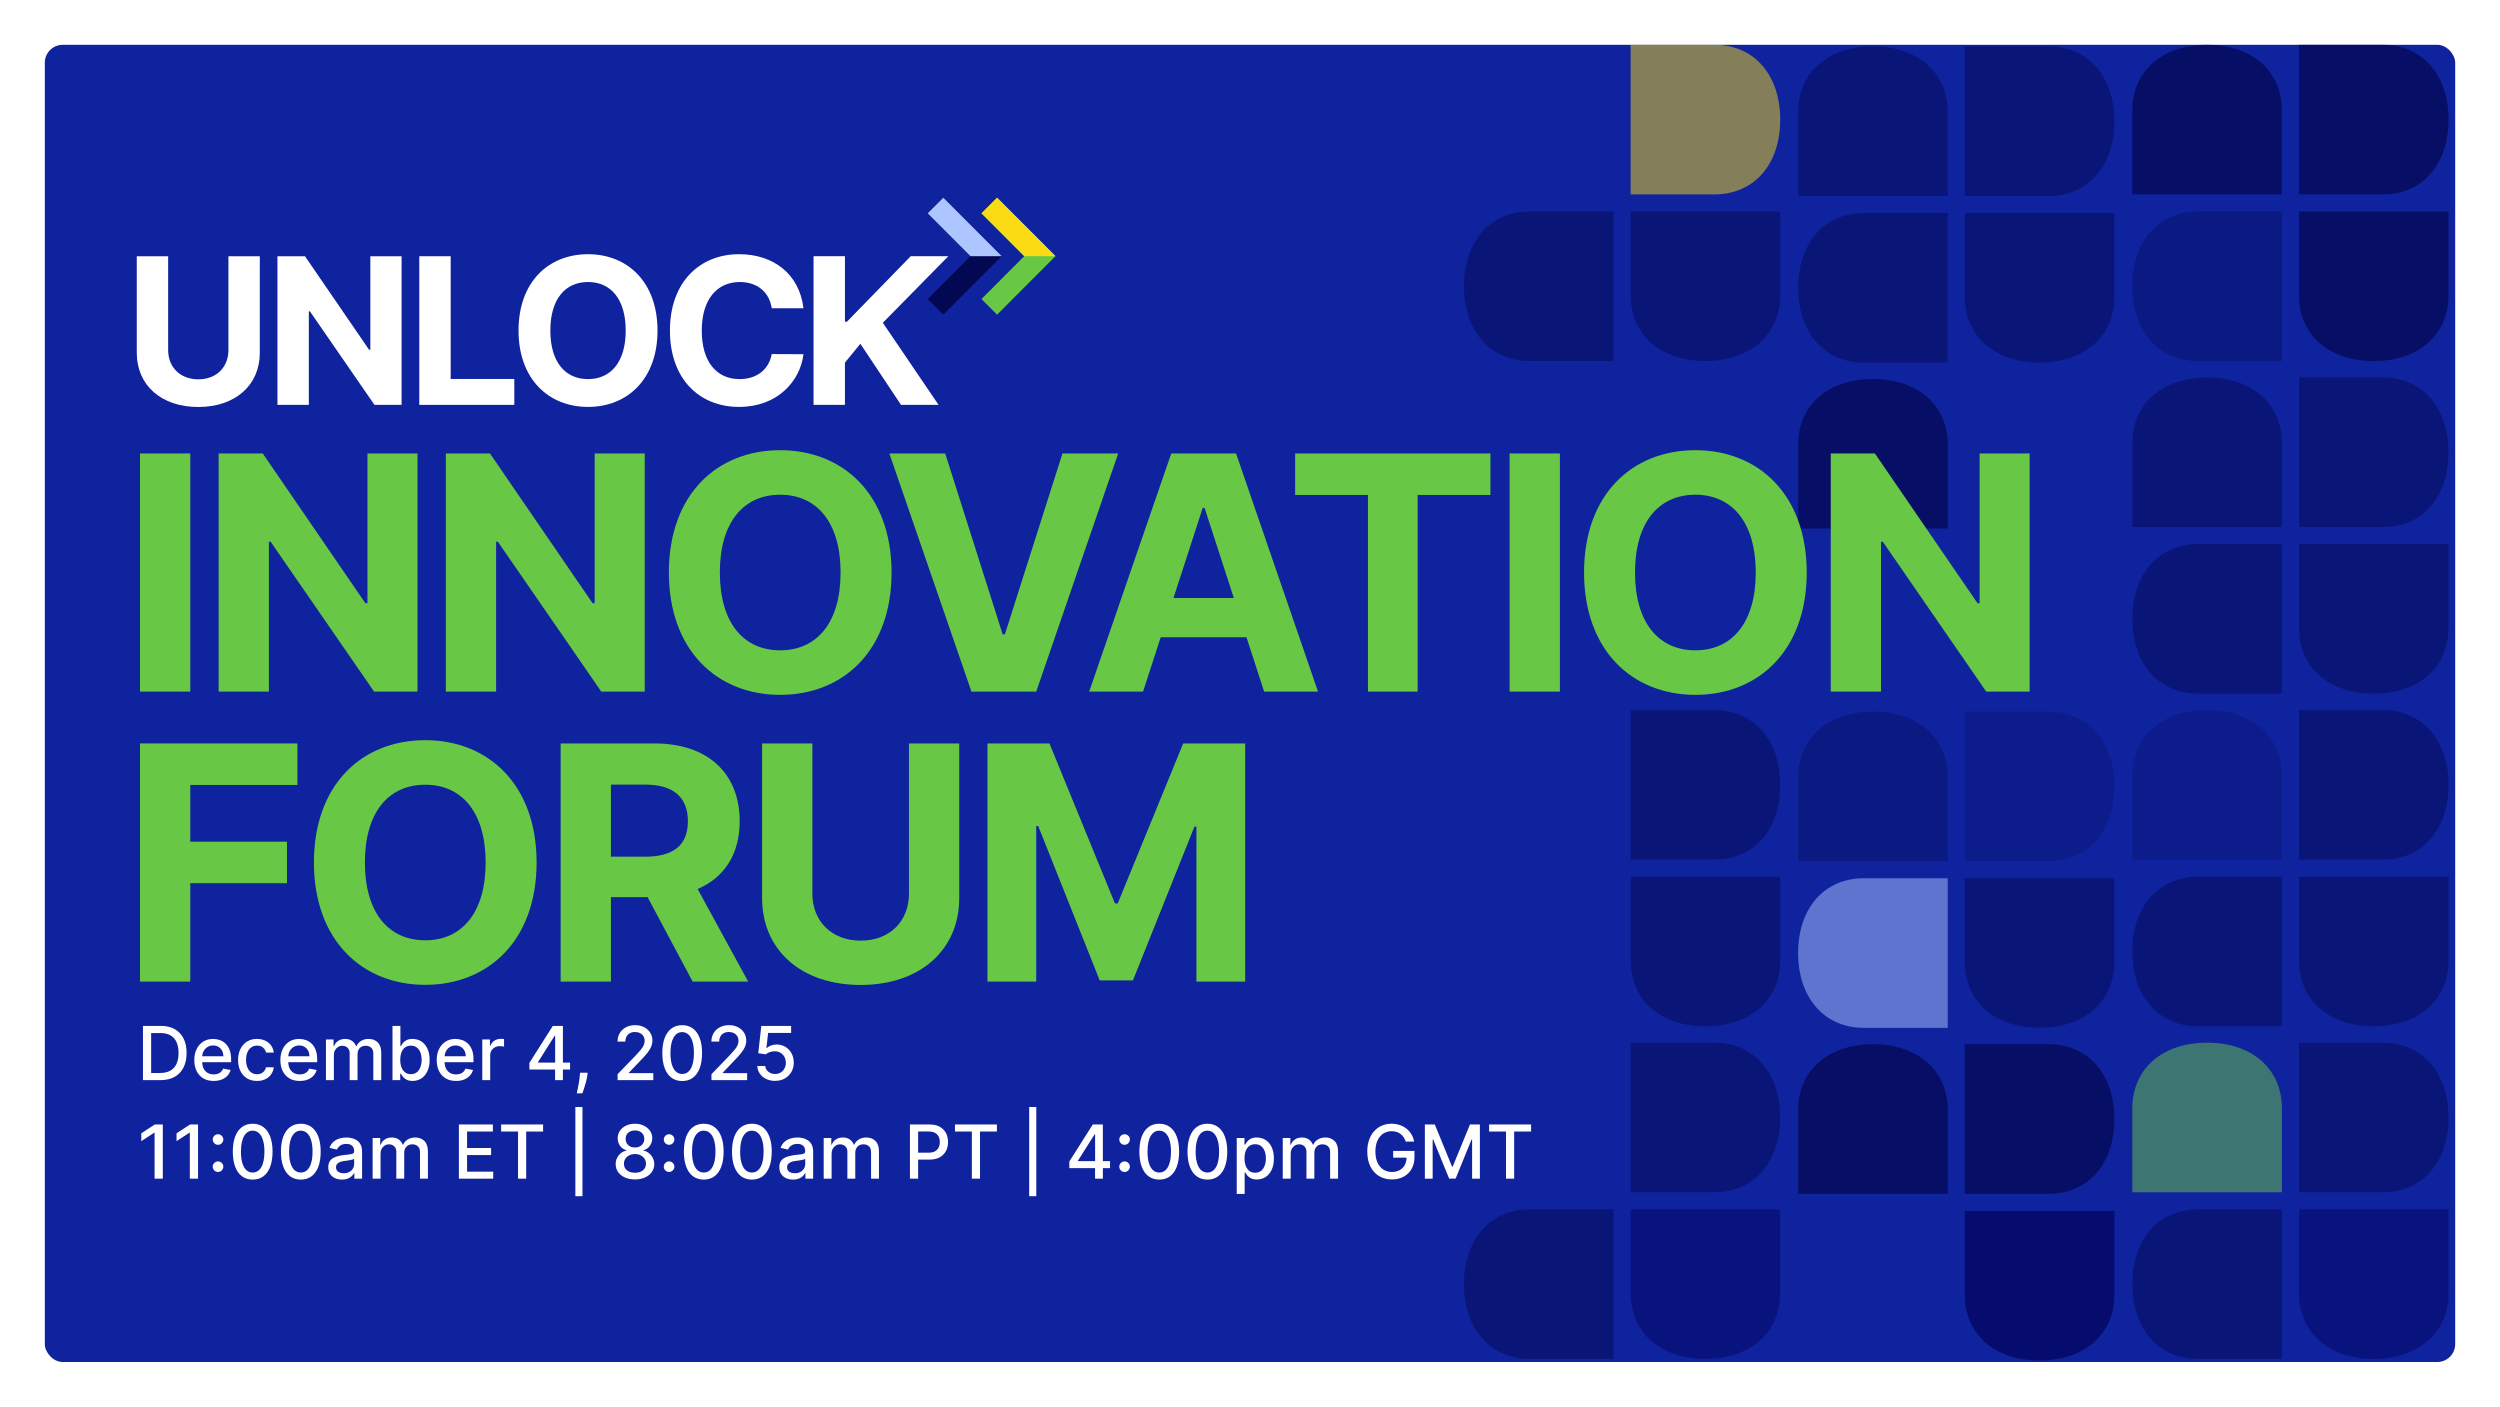
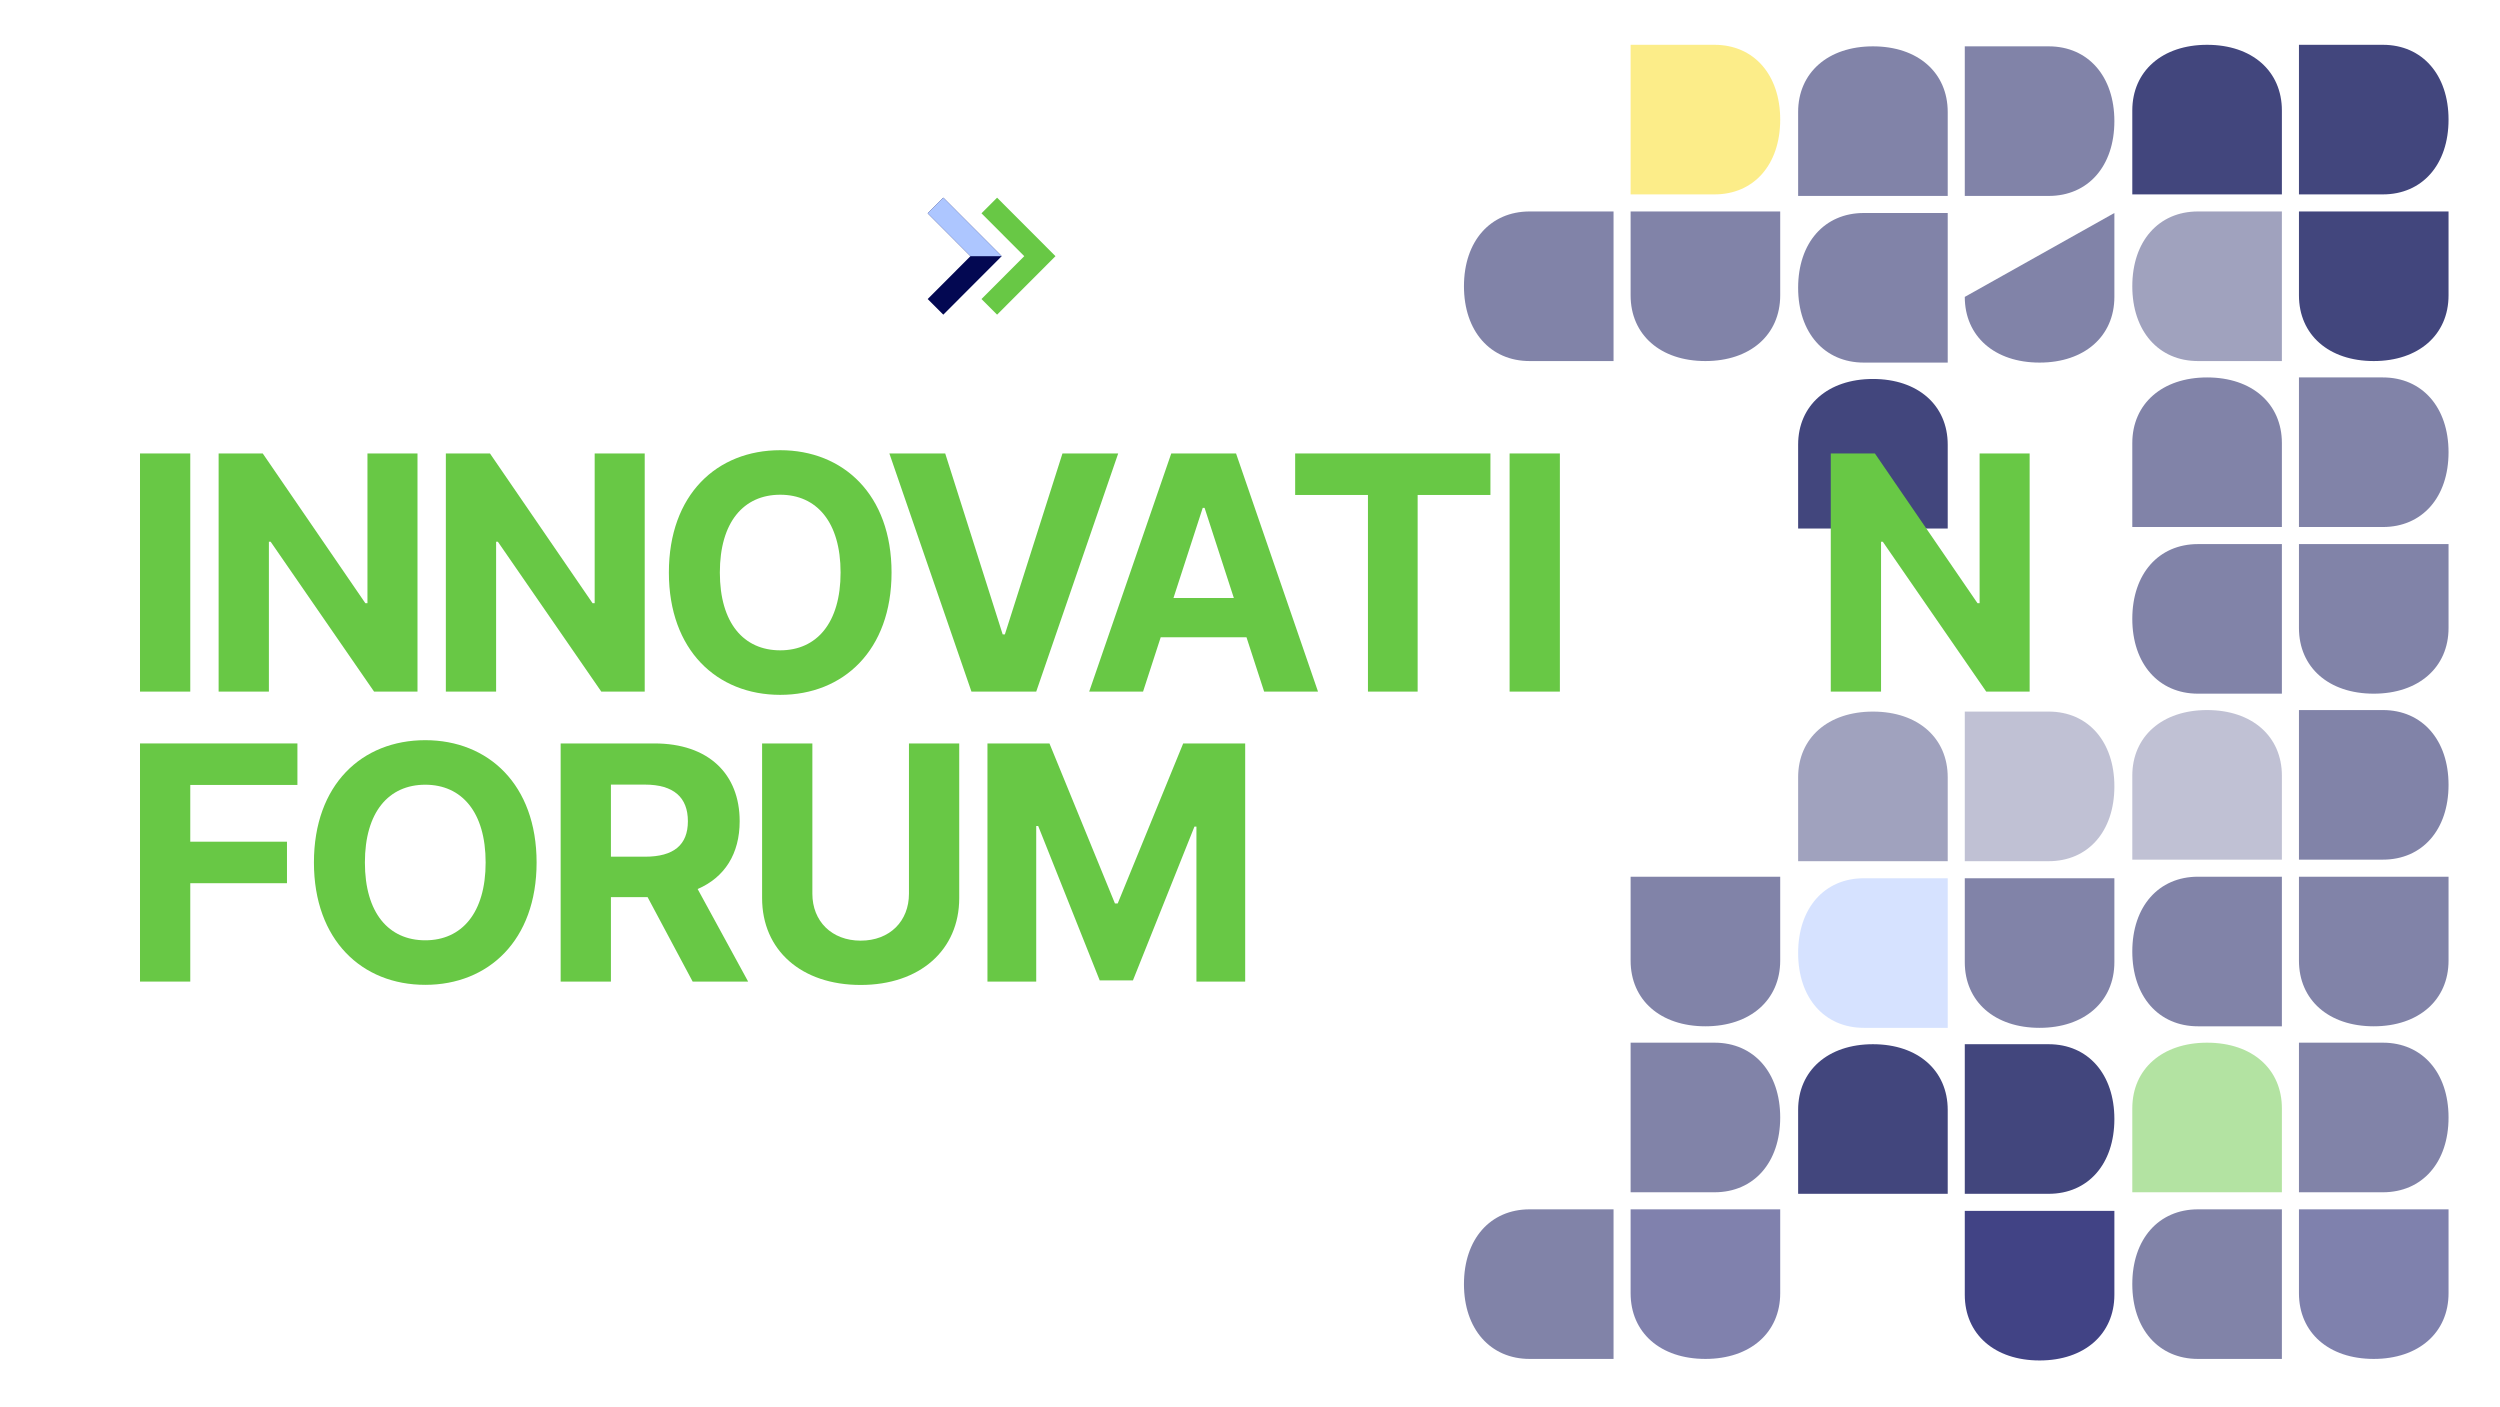
<svg xmlns="http://www.w3.org/2000/svg" width="558" height="314" viewBox="0 0 558 314" fill="none">
  <g filter="url(#filter0_dd_14690_1045)">
-     <rect x="10" y="2" width="538" height="294" rx="4" fill="#10239E" />
    <g opacity="0.5">
      <path d="M475.929 258.115L475.929 239.388C475.929 230.594 482.615 224.725 492.623 224.725C502.672 224.725 509.318 230.594 509.318 239.388L509.318 258.115L475.929 258.115Z" fill="#68C845" />
      <path d="M513.126 224.725L531.853 224.725C540.647 224.725 546.516 231.411 546.516 241.42C546.516 251.468 540.647 258.115 531.853 258.115L513.126 258.115L513.126 224.725Z" fill="#030852" />
      <path d="M509.318 295.313L490.591 295.313C481.798 295.313 475.929 288.627 475.929 278.618C475.929 268.57 481.798 261.923 490.591 261.923L509.318 261.923L509.318 295.313Z" fill="#030852" />
      <path d="M546.516 261.923V280.65C546.516 289.444 539.83 295.312 529.821 295.312C519.773 295.312 513.126 289.444 513.126 280.65V261.923H546.516Z" fill="#01045C" />
    </g>
    <g opacity="0.5">
      <path d="M475.929 183.873L475.929 165.146C475.929 156.353 482.615 150.484 492.623 150.484C502.672 150.484 509.318 156.353 509.318 165.146L509.318 183.873L475.929 183.873Z" fill="#030852" fill-opacity="0.5" />
      <path d="M513.126 150.484L531.853 150.484C540.647 150.484 546.516 157.169 546.516 167.178C546.516 177.227 540.647 183.873 531.853 183.873L513.126 183.873L513.126 150.484Z" fill="#030852" />
      <path d="M509.318 221.071L490.591 221.071C481.798 221.071 475.929 214.385 475.929 204.376C475.929 194.328 481.798 187.681 490.591 187.681L509.318 187.681L509.318 221.071Z" fill="#030852" />
      <path d="M546.516 187.681V206.408C546.516 215.202 539.83 221.071 529.821 221.071C519.773 221.071 513.126 215.202 513.126 206.408V187.681H546.516Z" fill="#030852" />
    </g>
    <g opacity="0.5">
      <path d="M475.929 109.631L475.929 90.904C475.929 82.111 482.615 76.242 492.623 76.242C502.672 76.242 509.318 82.111 509.318 90.904L509.318 109.631L475.929 109.631Z" fill="#030852" />
      <path d="M513.126 76.242L531.853 76.242C540.647 76.242 546.516 82.927 546.516 92.936C546.516 102.985 540.647 109.631 531.853 109.631L513.126 109.631L513.126 76.242Z" fill="#030852" />
      <path d="M509.318 146.829L490.591 146.829C481.798 146.829 475.929 140.143 475.929 130.134C475.929 120.086 481.798 113.44 490.591 113.44L509.318 113.44L509.318 146.829Z" fill="#030852" />
      <path d="M546.516 113.44V132.166C546.516 140.96 539.83 146.829 529.821 146.829C519.773 146.829 513.126 140.96 513.126 132.166V113.44H546.516Z" fill="#030852" />
    </g>
    <g opacity="0.75">
      <path d="M475.929 35.389L475.929 16.663C475.929 7.869 482.615 2 492.623 2C502.672 2 509.318 7.869 509.318 16.663L509.318 35.389L475.929 35.389Z" fill="#030852" />
      <path d="M513.126 2L531.853 2C540.647 2 546.516 8.686 546.516 18.695C546.516 28.743 540.647 35.389 531.853 35.389L513.126 35.389L513.126 2Z" fill="#030852" />
      <path d="M509.318 72.587L490.591 72.587C481.798 72.587 475.929 65.901 475.929 55.892C475.929 45.844 481.798 39.198 490.591 39.198L509.318 39.198L509.318 72.587Z" fill="#030852" fill-opacity="0.5" />
      <path d="M546.516 39.198V57.925C546.516 66.718 539.83 72.587 529.821 72.587C519.773 72.587 513.126 66.718 513.126 57.925V39.198L546.516 39.198Z" fill="#030852" />
    </g>
    <g opacity="0.75">
      <path d="M401.342 258.458L401.342 239.732C401.342 230.938 408.028 225.069 418.037 225.069C428.085 225.069 434.731 230.938 434.731 239.732L434.731 258.458L401.342 258.458Z" fill="#030852" />
      <path d="M438.539 225.069L457.266 225.069C466.06 225.069 471.929 231.755 471.929 241.764C471.929 251.812 466.06 258.458 457.266 258.458L438.539 258.458L438.539 225.069Z" fill="#030852" />
      <path d="M471.929 262.267V280.994C471.929 289.787 465.243 295.656 455.234 295.656C445.186 295.656 438.539 289.787 438.539 280.994V262.267H471.929Z" fill="#01045C" />
    </g>
    <g opacity="0.5">
      <path d="M401.342 184.217L401.342 165.49C401.342 156.696 408.028 150.827 418.037 150.827C428.085 150.827 434.731 156.696 434.731 165.49L434.731 184.217L401.342 184.217Z" fill="#030852" fill-opacity="0.75" />
      <path d="M438.539 150.827L457.266 150.827C466.06 150.827 471.929 157.513 471.929 167.522C471.929 177.57 466.06 184.217 457.266 184.217L438.539 184.217L438.539 150.827Z" fill="#030852" fill-opacity="0.5" />
      <path d="M434.731 221.414L416.005 221.414C407.211 221.414 401.342 214.729 401.342 204.72C401.342 194.672 407.211 188.025 416.005 188.025L434.731 188.025L434.731 221.414Z" fill="#ADC6FF" />
      <path d="M471.929 188.025V206.752C471.929 215.545 465.243 221.414 455.234 221.414C445.186 221.414 438.539 215.545 438.539 206.752V188.025H471.929Z" fill="#030852" />
    </g>
    <g opacity="0.75">
      <path d="M401.342 109.975L401.342 91.248C401.342 82.455 408.028 76.586 418.037 76.586C428.085 76.586 434.731 82.455 434.731 91.248L434.731 109.975L401.342 109.975Z" fill="#030852" />
    </g>
    <g opacity="0.5">
      <path d="M401.342 35.733L401.342 17.006C401.342 8.213 408.028 2.344 418.037 2.344C428.085 2.344 434.731 8.213 434.731 17.006L434.731 35.733L401.342 35.733Z" fill="#030852" />
      <path d="M438.539 2.344L457.266 2.344C466.06 2.344 471.929 9.029 471.929 19.038C471.929 29.087 466.06 35.733 457.266 35.733L438.539 35.733L438.539 2.344Z" fill="#030852" />
      <path d="M434.731 72.931L416.005 72.931C407.211 72.931 401.342 66.245 401.342 56.236C401.342 46.188 407.211 39.541 416.005 39.541L434.731 39.541L434.731 72.931Z" fill="#030852" />
-       <path d="M471.929 39.541V58.268C471.929 67.062 465.243 72.931 455.234 72.931C445.186 72.931 438.539 67.062 438.539 58.268V39.541L471.929 39.541Z" fill="#030852" />
+       <path d="M471.929 39.541V58.268C471.929 67.062 465.243 72.931 455.234 72.931C445.186 72.931 438.539 67.062 438.539 58.268L471.929 39.541Z" fill="#030852" />
    </g>
    <g opacity="0.5">
      <path d="M363.953 224.725L382.679 224.725C391.473 224.725 397.342 231.411 397.342 241.42C397.342 251.468 391.473 258.115 382.679 258.115L363.953 258.115L363.953 224.725Z" fill="#030852" />
      <path d="M360.144 295.313L341.418 295.313C332.624 295.313 326.755 288.627 326.755 278.618C326.755 268.57 332.624 261.923 341.418 261.923L360.144 261.923L360.144 295.313Z" fill="#030852" />
      <path d="M397.342 261.923V280.65C397.342 289.444 390.656 295.312 380.647 295.312C370.599 295.312 363.953 289.444 363.953 280.65V261.923H397.342Z" fill="#01045C" />
    </g>
    <g opacity="0.5">
-       <path d="M363.953 150.484L382.679 150.484C391.473 150.484 397.342 157.169 397.342 167.178C397.342 177.227 391.473 183.873 382.679 183.873L363.953 183.873L363.953 150.484Z" fill="#030852" />
      <path d="M397.342 187.681V206.408C397.342 215.202 390.656 221.071 380.647 221.071C370.599 221.071 363.953 215.202 363.953 206.408V187.681H397.342Z" fill="#030852" />
    </g>
    <g opacity="0.5">
      <path d="M363.953 2L382.679 2C391.473 2 397.342 8.686 397.342 18.695C397.342 28.743 391.473 35.389 382.679 35.389L363.953 35.389L363.953 2Z" fill="#FADB14" />
      <path d="M360.144 72.587L341.418 72.587C332.624 72.587 326.755 65.901 326.755 55.892C326.755 45.844 332.624 39.198 341.418 39.198L360.144 39.198L360.144 72.587Z" fill="#030852" />
      <path d="M397.342 39.198V57.925C397.342 66.718 390.656 72.587 380.647 72.587C370.599 72.587 363.953 66.718 363.953 57.925V39.198L397.342 39.198Z" fill="#030852" />
    </g>
    <path d="M42.468 146.366H31.248V93.212H42.468V146.366Z" fill="#68C845" />
    <path d="M93.185 146.366H83.493L60.406 112.911H60.017V146.366H48.797V93.212H58.644L81.55 126.64H82.016V93.212H93.185V146.366Z" fill="#68C845" />
    <path d="M143.9 146.366H134.209L111.121 112.911H110.732V146.366H99.513V93.212H109.359L132.265 126.64H132.732V93.212H143.9V146.366Z" fill="#68C845" />
    <path d="M174.144 147.092C159.996 147.092 149.294 137.1 149.294 119.789C149.294 102.399 159.996 92.485 174.144 92.485C188.214 92.485 198.994 102.399 198.994 119.789C198.994 137.178 188.214 147.092 174.144 147.092ZM174.144 102.425C165.982 102.425 160.67 108.524 160.67 119.789C160.67 131.053 165.982 137.152 174.144 137.152C182.281 137.152 187.618 131.053 187.618 119.789C187.618 108.524 182.281 102.425 174.144 102.425Z" fill="#68C845" />
    <path d="M223.797 133.596H224.289L237.142 93.212H249.58L231.286 146.366H216.827L198.507 93.212H210.971L223.797 133.596Z" fill="#68C845" />
    <path d="M243.107 146.366L261.426 93.212H275.885L294.179 146.366H282.156L278.218 134.245H259.068L255.13 146.366H243.107ZM275.393 125.472L268.863 105.358H268.448L261.919 125.472H275.393Z" fill="#68C845" />
    <path d="M289.08 93.212H332.664V102.477H316.417V146.366H305.327V102.477H289.08V93.212Z" fill="#68C845" />
    <path d="M348.164 146.366H336.944V93.212H348.164V146.366Z" fill="#68C845" />
-     <path d="M378.41 147.092C364.262 147.092 353.561 137.1 353.561 119.789C353.561 102.399 364.262 92.485 378.41 92.485C392.481 92.485 403.26 102.399 403.26 119.789C403.26 137.178 392.481 147.092 378.41 147.092ZM378.41 102.425C370.248 102.425 364.936 108.524 364.936 119.789C364.936 131.053 370.248 137.152 378.41 137.152C386.547 137.152 391.885 131.053 391.885 119.789C391.885 108.524 386.547 102.425 378.41 102.425Z" fill="#68C845" />
    <path d="M453.016 146.366H443.325L420.238 112.911H419.849V146.366H408.629V93.212H418.476L441.382 126.64H441.849V93.212H453.016V146.366Z" fill="#68C845" />
    <path d="M31.248 157.935H66.384V167.201H42.468V179.866H64.053V189.132H42.468V211.089H31.248V157.935Z" fill="#68C845" />
    <path d="M94.919 211.816C80.771 211.816 70.07 201.823 70.07 184.512C70.07 167.123 80.771 157.208 94.919 157.208C108.99 157.208 119.769 167.123 119.769 184.512C119.769 201.901 108.99 211.816 94.919 211.816ZM94.919 167.149C86.757 167.149 81.445 173.248 81.445 184.512C81.445 195.776 86.757 201.875 94.919 201.875C103.056 201.875 108.394 195.776 108.394 184.512C108.394 173.248 103.056 167.149 94.919 167.149Z" fill="#68C845" />
    <path d="M125.138 157.935H146.075C158.124 157.935 165.094 164.735 165.094 175.298C165.094 182.566 161.752 187.834 155.714 190.43L166.986 211.089H154.6L144.546 192.246H136.358V211.089H125.138V157.935ZM143.976 183.214C150.402 183.214 153.537 180.567 153.537 175.298C153.537 170.004 150.402 167.123 143.924 167.123H136.358V183.214H143.976Z" fill="#68C845" />
    <path d="M214.099 157.935V192.454C214.099 204.082 205.289 211.842 192.1 211.842C178.859 211.842 170.1 204.082 170.1 192.454V157.935H181.32V191.494C181.32 197.567 185.596 201.953 192.1 201.953C198.63 201.953 202.879 197.567 202.879 191.494V157.935H214.099Z" fill="#68C845" />
    <path d="M234.237 157.935L248.852 193.648H249.474L264.088 157.935H277.925V211.089H267.042V176.492H266.602L252.868 210.83H245.457L231.724 176.362H231.284V211.089H220.4V157.935H234.237Z" fill="#68C845" />
    <path d="M181.584 49.187H188.588V63.817H189.025L203.269 49.187H211.664L197.048 64.044L209.487 82.369H201.108L192.033 68.727L188.588 72.939V82.369H181.584V49.187Z" fill="white" />
    <path d="M57.989 49.192V70.738C57.989 77.995 52.491 82.839 44.258 82.839C35.994 82.839 30.527 77.995 30.527 70.738V49.192H37.53V70.138C37.53 73.929 40.199 76.667 44.258 76.667C48.334 76.667 50.986 73.929 50.986 70.138V49.192H57.989Z" fill="white" />
    <path d="M89.633 82.369H83.584L69.173 61.488H68.931V82.369H61.928V49.192H68.074L82.371 70.057H82.662V49.192H89.633V82.369Z" fill="white" />
    <path d="M93.588 49.192H100.591V76.586H114.791V82.369H93.588V49.192Z" fill="white" />
    <path d="M131.247 82.823C122.417 82.823 115.737 76.586 115.737 65.781C115.737 54.927 122.417 48.739 131.247 48.739C140.029 48.739 146.757 54.927 146.757 65.781C146.757 76.634 140.029 82.823 131.247 82.823ZM131.247 54.943C126.153 54.943 122.837 58.75 122.837 65.781C122.837 72.811 126.153 76.618 131.247 76.618C136.326 76.618 139.658 72.811 139.658 65.781C139.658 58.75 136.326 54.943 131.247 54.943Z" fill="white" />
    <path d="M172.255 60.807C171.721 57.162 168.956 54.943 165.123 54.943C159.996 54.943 156.632 58.88 156.632 65.781C156.632 72.876 160.044 76.618 165.074 76.618C168.81 76.618 171.592 74.577 172.255 71.029L179.339 71.062C178.579 77.169 173.452 82.823 164.961 82.823C156.098 82.823 149.532 76.602 149.532 65.781C149.532 54.927 156.211 48.739 164.961 48.739C172.627 48.739 178.417 53.145 179.339 60.807H172.255Z" fill="white" />
    <path fill-rule="evenodd" clip-rule="evenodd" d="M216.61 49.177L207.06 58.743L210.544 62.233L223.578 49.177L210.544 36.122L207.06 39.611L216.61 49.177Z" fill="#030852" />
    <path fill-rule="evenodd" clip-rule="evenodd" d="M228.617 49.177L219.066 58.743L222.55 62.233L235.584 49.177L222.55 36.122L219.066 39.611L228.617 49.177Z" fill="#68C845" />
    <path fill-rule="evenodd" clip-rule="evenodd" d="M216.61 49.177H223.578L210.544 36.122L207.06 39.611L216.61 49.177Z" fill="#ADC6FF" />
-     <path fill-rule="evenodd" clip-rule="evenodd" d="M228.617 49.177H235.584L222.55 36.122L219.066 39.611L228.617 49.177Z" fill="#FADB14" />
    <path d="M35.828 233.085H31.91V220.982H35.952C37.138 220.982 38.156 221.224 39.007 221.709C39.858 222.189 40.51 222.881 40.963 223.783C41.42 224.681 41.648 225.759 41.648 227.015C41.648 228.276 41.418 229.36 40.957 230.266C40.5 231.172 39.838 231.869 38.971 232.358C38.105 232.842 37.057 233.085 35.828 233.085ZM33.736 231.489H35.727C36.649 231.489 37.415 231.316 38.026 230.969C38.636 230.618 39.093 230.112 39.397 229.45C39.7 228.784 39.852 227.973 39.852 227.015C39.852 226.066 39.7 225.26 39.397 224.598C39.097 223.937 38.65 223.434 38.055 223.092C37.461 222.749 36.722 222.577 35.839 222.577H33.736V231.489ZM47.69 233.268C46.795 233.268 46.025 233.077 45.379 232.695C44.737 232.308 44.24 231.767 43.89 231.069C43.543 230.368 43.37 229.547 43.37 228.605C43.37 227.675 43.543 226.856 43.89 226.147C44.24 225.438 44.729 224.884 45.355 224.486C45.986 224.088 46.722 223.889 47.565 223.889C48.078 223.889 48.574 223.974 49.055 224.143C49.535 224.313 49.967 224.579 50.349 224.941C50.731 225.304 51.032 225.774 51.253 226.354C51.474 226.929 51.584 227.628 51.584 228.451V229.078H44.368V227.754H49.852C49.852 227.289 49.758 226.878 49.569 226.519C49.38 226.157 49.114 225.871 48.771 225.662C48.432 225.453 48.034 225.349 47.577 225.349C47.081 225.349 46.647 225.471 46.277 225.715C45.911 225.956 45.627 226.271 45.426 226.661C45.229 227.047 45.131 227.467 45.131 227.92V228.954C45.131 229.561 45.237 230.077 45.45 230.502C45.666 230.928 45.968 231.253 46.354 231.477C46.74 231.698 47.191 231.808 47.707 231.808C48.042 231.808 48.347 231.761 48.623 231.666C48.899 231.568 49.137 231.422 49.338 231.229C49.539 231.036 49.693 230.798 49.799 230.514L51.472 230.815C51.338 231.308 51.097 231.739 50.751 232.11C50.408 232.476 49.977 232.762 49.456 232.966C48.94 233.167 48.351 233.268 47.69 233.268ZM57.368 233.268C56.489 233.268 55.733 233.069 55.099 232.671C54.468 232.269 53.984 231.716 53.645 231.01C53.306 230.305 53.137 229.497 53.137 228.587C53.137 227.666 53.31 226.852 53.657 226.147C54.003 225.438 54.492 224.884 55.122 224.486C55.753 224.088 56.495 223.889 57.35 223.889C58.04 223.889 58.654 224.017 59.194 224.273C59.734 224.526 60.169 224.88 60.5 225.337C60.835 225.794 61.034 226.328 61.097 226.939H59.377C59.283 226.513 59.066 226.147 58.727 225.839C58.392 225.532 57.943 225.379 57.38 225.379C56.887 225.379 56.456 225.509 56.086 225.769C55.719 226.025 55.434 226.391 55.229 226.868C55.024 227.341 54.921 227.9 54.921 228.546C54.921 229.208 55.022 229.779 55.223 230.26C55.424 230.74 55.707 231.113 56.074 231.377C56.444 231.641 56.879 231.773 57.38 231.773C57.715 231.773 58.018 231.712 58.29 231.589C58.566 231.463 58.796 231.284 58.981 231.052C59.17 230.819 59.302 230.54 59.377 230.213H61.097C61.034 230.8 60.843 231.324 60.524 231.784C60.205 232.245 59.777 232.608 59.241 232.872C58.709 233.136 58.085 233.268 57.368 233.268ZM66.898 233.268C66.004 233.268 65.234 233.077 64.588 232.695C63.946 232.308 63.449 231.767 63.099 231.069C62.752 230.368 62.579 229.547 62.579 228.605C62.579 227.675 62.752 226.856 63.099 226.147C63.449 225.438 63.938 224.884 64.564 224.486C65.195 224.088 65.931 223.889 66.774 223.889C67.287 223.889 67.783 223.974 68.264 224.143C68.744 224.313 69.176 224.579 69.558 224.941C69.94 225.304 70.241 225.774 70.462 226.354C70.683 226.929 70.793 227.628 70.793 228.451V229.078H63.577V227.754H69.061C69.061 227.289 68.967 226.878 68.778 226.519C68.589 226.157 68.323 225.871 67.98 225.662C67.641 225.453 67.243 225.349 66.786 225.349C66.29 225.349 65.856 225.471 65.486 225.715C65.12 225.956 64.836 226.271 64.635 226.661C64.438 227.047 64.34 227.467 64.34 227.92V228.954C64.34 229.561 64.446 230.077 64.659 230.502C64.876 230.928 65.177 231.253 65.563 231.477C65.949 231.698 66.4 231.808 66.916 231.808C67.251 231.808 67.556 231.761 67.832 231.666C68.108 231.568 68.346 231.422 68.547 231.229C68.748 231.036 68.902 230.798 69.008 230.514L70.681 230.815C70.547 231.308 70.306 231.739 69.96 232.11C69.617 232.476 69.186 232.762 68.665 232.966C68.149 233.167 67.56 233.268 66.898 233.268ZM72.753 233.085V224.008H74.45V225.485H74.562C74.751 224.985 75.06 224.595 75.49 224.315C75.919 224.031 76.433 223.889 77.032 223.889C77.639 223.889 78.147 224.031 78.557 224.315C78.97 224.598 79.276 224.988 79.473 225.485H79.567C79.784 225 80.129 224.614 80.601 224.327C81.074 224.035 81.638 223.889 82.291 223.889C83.115 223.889 83.787 224.147 84.307 224.663C84.831 225.18 85.093 225.958 85.093 226.998V233.085H83.326V227.163C83.326 226.549 83.158 226.103 82.823 225.828C82.488 225.552 82.089 225.414 81.624 225.414C81.049 225.414 80.601 225.591 80.282 225.946C79.963 226.296 79.803 226.748 79.803 227.299V233.085H78.043V227.051C78.043 226.558 77.889 226.163 77.582 225.863C77.274 225.564 76.874 225.414 76.382 225.414C76.047 225.414 75.738 225.503 75.454 225.68C75.174 225.853 74.948 226.096 74.775 226.407C74.605 226.718 74.52 227.079 74.52 227.488V233.085H72.753ZM87.603 233.085V220.982H89.37V225.479H89.476C89.578 225.29 89.726 225.071 89.919 224.823C90.112 224.575 90.38 224.358 90.723 224.173C91.066 223.984 91.519 223.889 92.082 223.889C92.815 223.889 93.469 224.074 94.044 224.445C94.619 224.815 95.07 225.349 95.397 226.046C95.728 226.744 95.894 227.583 95.894 228.564C95.894 229.545 95.73 230.386 95.403 231.087C95.076 231.784 94.627 232.322 94.056 232.7C93.485 233.075 92.833 233.262 92.1 233.262C91.548 233.262 91.097 233.169 90.747 232.984C90.4 232.799 90.128 232.582 89.931 232.334C89.734 232.086 89.582 231.865 89.476 231.672H89.328V233.085H87.603ZM89.334 228.546C89.334 229.184 89.427 229.744 89.612 230.224C89.797 230.705 90.065 231.081 90.416 231.353C90.766 231.621 91.196 231.755 91.704 231.755C92.232 231.755 92.673 231.615 93.028 231.335C93.382 231.052 93.65 230.668 93.831 230.183C94.016 229.698 94.109 229.153 94.109 228.546C94.109 227.947 94.019 227.409 93.837 226.933C93.66 226.456 93.392 226.08 93.034 225.804C92.679 225.528 92.236 225.39 91.704 225.39C91.192 225.39 90.758 225.522 90.404 225.786C90.053 226.05 89.787 226.419 89.606 226.891C89.425 227.364 89.334 227.916 89.334 228.546ZM101.79 233.268C100.896 233.268 100.126 233.077 99.479 232.695C98.837 232.308 98.341 231.767 97.99 231.069C97.644 230.368 97.47 229.547 97.47 228.605C97.47 227.675 97.644 226.856 97.99 226.147C98.341 225.438 98.829 224.884 99.456 224.486C100.086 224.088 100.823 223.889 101.666 223.889C102.178 223.889 102.675 223.974 103.155 224.143C103.636 224.313 104.067 224.579 104.449 224.941C104.832 225.304 105.133 225.774 105.354 226.354C105.574 226.929 105.684 227.628 105.684 228.451V229.078H98.469V227.754H103.953C103.953 227.289 103.858 226.878 103.669 226.519C103.48 226.157 103.214 225.871 102.872 225.662C102.533 225.453 102.135 225.349 101.678 225.349C101.181 225.349 100.748 225.471 100.378 225.715C100.011 225.956 99.728 226.271 99.527 226.661C99.33 227.047 99.231 227.467 99.231 227.92V228.954C99.231 229.561 99.338 230.077 99.55 230.502C99.767 230.928 100.068 231.253 100.455 231.477C100.841 231.698 101.292 231.808 101.808 231.808C102.143 231.808 102.448 231.761 102.724 231.666C103 231.568 103.238 231.422 103.439 231.229C103.64 231.036 103.793 230.798 103.9 230.514L105.572 230.815C105.438 231.308 105.198 231.739 104.851 232.11C104.508 232.476 104.077 232.762 103.557 232.966C103.041 233.167 102.452 233.268 101.79 233.268ZM107.645 233.085V224.008H109.353V225.449H109.447C109.613 224.961 109.904 224.577 110.322 224.297C110.744 224.013 111.22 223.872 111.752 223.872C111.862 223.872 111.992 223.876 112.142 223.883C112.296 223.891 112.416 223.901 112.503 223.913V225.603C112.432 225.583 112.306 225.562 112.124 225.538C111.943 225.511 111.762 225.497 111.581 225.497C111.163 225.497 110.791 225.585 110.464 225.763C110.141 225.936 109.885 226.178 109.696 226.49C109.506 226.797 109.412 227.147 109.412 227.541V233.085H107.645ZM118.158 230.721V229.243L123.388 220.982H124.552V223.157H123.814L120.073 229.078V229.172H127.241V230.721H118.158ZM123.896 233.085V230.272L123.908 229.598V220.982H125.64V233.085H123.896ZM131.168 231.43L131.079 232.074C131.02 232.547 130.92 233.039 130.778 233.551C130.64 234.068 130.496 234.546 130.347 234.987C130.201 235.429 130.081 235.779 129.986 236.039H128.733C128.784 235.795 128.855 235.464 128.946 235.047C129.037 234.633 129.125 234.17 129.212 233.658C129.299 233.146 129.364 232.624 129.407 232.092L129.466 231.43H131.168ZM137.849 233.085V231.761L141.944 227.518C142.381 227.057 142.742 226.653 143.026 226.306C143.313 225.956 143.528 225.623 143.67 225.308C143.811 224.992 143.882 224.658 143.882 224.303C143.882 223.901 143.788 223.554 143.599 223.263C143.41 222.967 143.152 222.741 142.825 222.583C142.498 222.422 142.129 222.341 141.719 222.341C141.286 222.341 140.908 222.43 140.585 222.607C140.262 222.784 140.014 223.034 139.84 223.357C139.667 223.681 139.58 224.059 139.58 224.492H137.837C137.837 223.755 138.006 223.111 138.345 222.56C138.684 222.008 139.149 221.581 139.74 221.277C140.331 220.97 141.002 220.816 141.755 220.816C142.515 220.816 143.185 220.968 143.764 221.271C144.347 221.571 144.802 221.981 145.129 222.501C145.456 223.017 145.62 223.6 145.62 224.25C145.62 224.699 145.535 225.138 145.366 225.568C145.2 225.997 144.911 226.476 144.497 227.004C144.083 227.528 143.508 228.164 142.771 228.912L140.366 231.43V231.519H145.815V233.085H137.849ZM152.268 233.286C151.334 233.282 150.537 233.035 149.875 232.547C149.213 232.058 148.707 231.347 148.356 230.413C148.005 229.48 147.83 228.355 147.83 227.039C147.83 225.727 148.005 224.606 148.356 223.677C148.711 222.747 149.219 222.038 149.881 221.549C150.546 221.061 151.342 220.816 152.268 220.816C153.194 220.816 153.988 221.063 154.65 221.555C155.311 222.044 155.818 222.753 156.168 223.682C156.523 224.608 156.7 225.727 156.7 227.039C156.7 228.359 156.525 229.486 156.174 230.419C155.824 231.349 155.317 232.06 154.656 232.553C153.994 233.041 153.198 233.286 152.268 233.286ZM152.268 231.708C153.088 231.708 153.728 231.308 154.189 230.508C154.654 229.708 154.886 228.552 154.886 227.039C154.886 226.034 154.78 225.185 154.567 224.492C154.358 223.795 154.057 223.267 153.663 222.908C153.273 222.546 152.808 222.365 152.268 222.365C151.453 222.365 150.812 222.766 150.347 223.57C149.883 224.374 149.648 225.53 149.644 227.039C149.644 228.048 149.749 228.901 149.957 229.598C150.17 230.291 150.472 230.817 150.862 231.176C151.252 231.53 151.72 231.708 152.268 231.708ZM158.797 233.085V231.761L162.892 227.518C163.329 227.057 163.69 226.653 163.973 226.306C164.261 225.956 164.476 225.623 164.618 225.308C164.759 224.992 164.83 224.658 164.83 224.303C164.83 223.901 164.736 223.554 164.547 223.263C164.358 222.967 164.099 222.741 163.772 222.583C163.446 222.422 163.077 222.341 162.667 222.341C162.234 222.341 161.856 222.43 161.533 222.607C161.21 222.784 160.962 223.034 160.788 223.357C160.615 223.681 160.528 224.059 160.528 224.492H158.785C158.785 223.755 158.954 223.111 159.293 222.56C159.632 222.008 160.097 221.581 160.688 221.277C161.279 220.97 161.95 220.816 162.703 220.816C163.463 220.816 164.133 220.968 164.712 221.271C165.295 221.571 165.75 221.981 166.077 222.501C166.404 223.017 166.568 223.6 166.568 224.25C166.568 224.699 166.483 225.138 166.314 225.568C166.148 225.997 165.859 226.476 165.445 227.004C165.031 227.528 164.456 228.164 163.719 228.912L161.314 231.43V231.519H166.763V233.085H158.797ZM172.997 233.25C172.257 233.25 171.591 233.108 171 232.825C170.413 232.537 169.944 232.143 169.593 231.643C169.243 231.142 169.056 230.571 169.032 229.929H170.805C170.848 230.449 171.079 230.876 171.496 231.211C171.914 231.546 172.414 231.714 172.997 231.714C173.462 231.714 173.874 231.607 174.232 231.394C174.595 231.178 174.879 230.88 175.083 230.502C175.292 230.124 175.397 229.693 175.397 229.208C175.397 228.715 175.29 228.276 175.077 227.89C174.865 227.504 174.571 227.201 174.197 226.98C173.827 226.759 173.401 226.647 172.92 226.643C172.554 226.643 172.186 226.706 171.815 226.832C171.445 226.958 171.146 227.124 170.917 227.329L169.245 227.08L169.924 220.982H176.579V222.548H171.443L171.059 225.934H171.13C171.366 225.706 171.679 225.514 172.07 225.361C172.463 225.207 172.885 225.13 173.334 225.13C174.071 225.13 174.727 225.306 175.302 225.656C175.881 226.007 176.336 226.486 176.667 227.092C177.002 227.695 177.168 228.388 177.164 229.172C177.168 229.956 176.99 230.656 176.632 231.27C176.277 231.885 175.785 232.37 175.154 232.724C174.528 233.075 173.809 233.25 172.997 233.25ZM36.336 242.982V255.085H34.504V244.814H34.433L31.537 246.705V244.956L34.557 242.982H36.336ZM44.201 242.982V255.085H42.369V244.814H42.298L39.403 246.705V244.956L42.423 242.982H44.201ZM48.663 253.584C48.34 253.584 48.062 253.469 47.83 253.241C47.597 253.008 47.481 252.729 47.481 252.402C47.481 252.079 47.597 251.803 47.83 251.574C48.062 251.342 48.34 251.226 48.663 251.226C48.986 251.226 49.264 251.342 49.496 251.574C49.729 251.803 49.845 252.079 49.845 252.402C49.845 252.618 49.79 252.817 49.679 252.999C49.573 253.176 49.431 253.318 49.254 253.424C49.077 253.53 48.88 253.584 48.663 253.584ZM48.663 247.52C48.34 247.52 48.062 247.406 47.83 247.178C47.597 246.945 47.481 246.665 47.481 246.338C47.481 246.015 47.597 245.74 47.83 245.511C48.062 245.279 48.34 245.162 48.663 245.162C48.986 245.162 49.264 245.279 49.496 245.511C49.729 245.74 49.845 246.015 49.845 246.338C49.845 246.555 49.79 246.754 49.679 246.935C49.573 247.113 49.431 247.254 49.254 247.361C49.077 247.467 48.88 247.52 48.663 247.52ZM56.402 255.286C55.468 255.282 54.67 255.035 54.008 254.547C53.346 254.058 52.84 253.347 52.489 252.413C52.139 251.48 51.964 250.355 51.964 249.039C51.964 247.727 52.139 246.606 52.489 245.677C52.844 244.747 53.352 244.038 54.014 243.549C54.68 243.061 55.476 242.816 56.402 242.816C57.328 242.816 58.121 243.063 58.783 243.555C59.445 244.044 59.951 244.753 60.302 245.682C60.657 246.608 60.834 247.727 60.834 249.039C60.834 250.359 60.658 251.486 60.308 252.419C59.957 253.349 59.451 254.06 58.789 254.553C58.127 255.041 57.331 255.286 56.402 255.286ZM56.402 253.708C57.221 253.708 57.861 253.308 58.322 252.508C58.787 251.708 59.02 250.552 59.02 249.039C59.02 248.034 58.913 247.185 58.7 246.492C58.492 245.795 58.19 245.267 57.796 244.908C57.406 244.546 56.941 244.365 56.402 244.365C55.586 244.365 54.946 244.766 54.481 245.57C54.016 246.374 53.782 247.53 53.778 249.039C53.778 250.048 53.882 250.901 54.091 251.598C54.304 252.291 54.605 252.817 54.995 253.176C55.385 253.53 55.854 253.708 56.402 253.708ZM67.144 255.286C66.21 255.282 65.412 255.035 64.75 254.547C64.088 254.058 63.582 253.347 63.232 252.413C62.881 251.48 62.706 250.355 62.706 249.039C62.706 247.727 62.881 246.606 63.232 245.677C63.586 244.747 64.094 244.038 64.756 243.549C65.422 243.061 66.218 242.816 67.144 242.816C68.07 242.816 68.864 243.063 69.525 243.555C70.187 244.044 70.694 244.753 71.044 245.682C71.399 246.608 71.576 247.727 71.576 249.039C71.576 250.359 71.401 251.486 71.05 252.419C70.699 253.349 70.193 254.06 69.531 254.553C68.869 255.041 68.073 255.286 67.144 255.286ZM67.144 253.708C67.963 253.708 68.603 253.308 69.064 252.508C69.529 251.708 69.762 250.552 69.762 249.039C69.762 248.034 69.655 247.185 69.443 246.492C69.234 245.795 68.932 245.267 68.538 244.908C68.148 244.546 67.683 244.365 67.144 244.365C66.328 244.365 65.688 244.766 65.223 245.57C64.758 246.374 64.524 247.53 64.52 249.039C64.52 250.048 64.624 250.901 64.833 251.598C65.046 252.291 65.347 252.817 65.737 253.176C66.127 253.53 66.596 253.708 67.144 253.708ZM76.338 255.286C75.762 255.286 75.242 255.179 74.778 254.966C74.313 254.75 73.944 254.437 73.672 254.027C73.404 253.617 73.27 253.115 73.27 252.52C73.27 252.008 73.369 251.586 73.566 251.255C73.763 250.924 74.029 250.662 74.364 250.469C74.699 250.276 75.073 250.13 75.487 250.032C75.9 249.933 76.322 249.859 76.751 249.807C77.295 249.744 77.736 249.693 78.075 249.654C78.414 249.61 78.66 249.541 78.814 249.447C78.967 249.352 79.044 249.199 79.044 248.986V248.945C79.044 248.428 78.898 248.029 78.607 247.745C78.319 247.461 77.89 247.319 77.319 247.319C76.724 247.319 76.255 247.451 75.912 247.715C75.573 247.975 75.339 248.265 75.209 248.584L73.548 248.206C73.745 247.654 74.033 247.209 74.411 246.87C74.793 246.528 75.233 246.279 75.729 246.126C76.225 245.968 76.747 245.889 77.295 245.889C77.657 245.889 78.041 245.933 78.447 246.019C78.857 246.102 79.239 246.256 79.594 246.48C79.952 246.705 80.246 247.026 80.474 247.444C80.703 247.857 80.817 248.395 80.817 249.057V255.085H79.091V253.844H79.02C78.906 254.072 78.735 254.297 78.506 254.517C78.278 254.738 77.984 254.921 77.626 255.067C77.267 255.213 76.838 255.286 76.338 255.286ZM76.722 253.867C77.21 253.867 77.628 253.771 77.975 253.578C78.325 253.385 78.591 253.132 78.772 252.821C78.957 252.506 79.05 252.169 79.05 251.811V250.641C78.987 250.704 78.865 250.763 78.684 250.818C78.506 250.869 78.303 250.914 78.075 250.954C77.847 250.989 77.624 251.023 77.407 251.054C77.191 251.082 77.009 251.105 76.864 251.125C76.521 251.169 76.208 251.241 75.924 251.344C75.644 251.446 75.42 251.594 75.25 251.787C75.085 251.976 75.002 252.228 75.002 252.543C75.002 252.981 75.163 253.312 75.487 253.536C75.81 253.757 76.221 253.867 76.722 253.867ZM83.171 255.085V246.008H84.867V247.485H84.979C85.168 246.985 85.477 246.595 85.907 246.315C86.336 246.031 86.85 245.889 87.449 245.889C88.056 245.889 88.564 246.031 88.974 246.315C89.387 246.598 89.693 246.988 89.89 247.485H89.984C90.201 247 90.546 246.614 91.018 246.327C91.491 246.035 92.055 245.889 92.709 245.889C93.532 245.889 94.204 246.147 94.724 246.663C95.248 247.18 95.51 247.958 95.51 248.998V255.085H93.743V249.163C93.743 248.549 93.575 248.103 93.24 247.828C92.906 247.552 92.506 247.414 92.041 247.414C91.466 247.414 91.018 247.591 90.699 247.946C90.38 248.296 90.221 248.748 90.221 249.299V255.085H88.46V249.051C88.46 248.558 88.306 248.163 87.999 247.863C87.691 247.564 87.291 247.414 86.799 247.414C86.464 247.414 86.155 247.503 85.871 247.68C85.591 247.853 85.365 248.096 85.192 248.407C85.022 248.718 84.938 249.079 84.938 249.488V255.085H83.171ZM102.424 255.085V242.982H110.012V244.554H104.25V248.241H109.616V249.807H104.25V253.513H110.083V255.085H102.424ZM111.854 244.554V242.982H121.221V244.554H117.444V255.085H115.624V244.554H111.854ZM130.005 239.082V258.985H128.421V239.082H130.005ZM141.727 255.25C140.88 255.25 140.131 255.104 139.481 254.813C138.835 254.521 138.329 254.119 137.962 253.607C137.596 253.095 137.415 252.512 137.419 251.858C137.415 251.346 137.519 250.875 137.732 250.446C137.949 250.012 138.242 249.652 138.613 249.364C138.983 249.073 139.397 248.887 139.854 248.809V248.738C139.251 248.592 138.768 248.269 138.406 247.769C138.043 247.268 137.864 246.693 137.868 246.043C137.864 245.424 138.027 244.873 138.358 244.388C138.693 243.9 139.152 243.516 139.735 243.236C140.318 242.956 140.982 242.816 141.727 242.816C142.464 242.816 143.122 242.958 143.701 243.242C144.284 243.522 144.743 243.906 145.078 244.394C145.412 244.879 145.582 245.428 145.586 246.043C145.582 246.693 145.397 247.268 145.03 247.769C144.664 248.269 144.187 248.592 143.6 248.738V248.809C144.053 248.887 144.461 249.073 144.823 249.364C145.19 249.652 145.481 250.012 145.698 250.446C145.919 250.875 146.031 251.346 146.035 251.858C146.031 252.512 145.846 253.095 145.479 253.607C145.113 254.119 144.605 254.521 143.955 254.813C143.309 255.104 142.566 255.25 141.727 255.25ZM141.727 253.755C142.227 253.755 142.661 253.672 143.027 253.507C143.393 253.337 143.677 253.103 143.878 252.804C144.079 252.5 144.181 252.146 144.185 251.74C144.181 251.318 144.071 250.946 143.854 250.623C143.642 250.3 143.352 250.046 142.986 249.861C142.619 249.675 142.2 249.583 141.727 249.583C141.25 249.583 140.827 249.675 140.456 249.861C140.086 250.046 139.794 250.3 139.582 250.623C139.369 250.946 139.265 251.318 139.268 251.74C139.265 252.146 139.361 252.5 139.558 252.804C139.759 253.103 140.045 253.337 140.415 253.507C140.785 253.672 141.223 253.755 141.727 253.755ZM141.727 248.123C142.129 248.123 142.485 248.042 142.797 247.881C143.108 247.719 143.352 247.495 143.529 247.207C143.711 246.92 143.803 246.583 143.807 246.197C143.803 245.818 143.712 245.487 143.535 245.204C143.362 244.92 143.12 244.701 142.808 244.548C142.497 244.39 142.137 244.311 141.727 244.311C141.309 244.311 140.943 244.39 140.628 244.548C140.316 244.701 140.074 244.92 139.901 245.204C139.727 245.487 139.643 245.818 139.647 246.197C139.643 246.583 139.729 246.92 139.907 247.207C140.084 247.495 140.328 247.719 140.64 247.881C140.955 248.042 141.317 248.123 141.727 248.123ZM149.34 253.584C149.017 253.584 148.739 253.469 148.507 253.241C148.274 253.008 148.158 252.729 148.158 252.402C148.158 252.079 148.274 251.803 148.507 251.574C148.739 251.342 149.017 251.226 149.34 251.226C149.663 251.226 149.941 251.342 150.173 251.574C150.406 251.803 150.522 252.079 150.522 252.402C150.522 252.618 150.467 252.817 150.356 252.999C150.25 253.176 150.108 253.318 149.931 253.424C149.754 253.53 149.557 253.584 149.34 253.584ZM149.34 247.52C149.017 247.52 148.739 247.406 148.507 247.178C148.274 246.945 148.158 246.665 148.158 246.338C148.158 246.015 148.274 245.74 148.507 245.511C148.739 245.279 149.017 245.162 149.34 245.162C149.663 245.162 149.941 245.279 150.173 245.511C150.406 245.74 150.522 246.015 150.522 246.338C150.522 246.555 150.467 246.754 150.356 246.935C150.25 247.113 150.108 247.254 149.931 247.361C149.754 247.467 149.557 247.52 149.34 247.52ZM157.078 255.286C156.145 255.282 155.347 255.035 154.685 254.547C154.023 254.058 153.517 253.347 153.166 252.413C152.816 251.48 152.64 250.355 152.64 249.039C152.64 247.727 152.816 246.606 153.166 245.677C153.521 244.747 154.029 244.038 154.691 243.549C155.357 243.061 156.153 242.816 157.078 242.816C158.004 242.816 158.798 243.063 159.46 243.555C160.122 244.044 160.628 244.753 160.979 245.682C161.333 246.608 161.511 247.727 161.511 249.039C161.511 250.359 161.335 251.486 160.985 252.419C160.634 253.349 160.128 254.06 159.466 254.553C158.804 255.041 158.008 255.286 157.078 255.286ZM157.078 253.708C157.898 253.708 158.538 253.308 158.999 252.508C159.464 251.708 159.696 250.552 159.696 249.039C159.696 248.034 159.59 247.185 159.377 246.492C159.168 245.795 158.867 245.267 158.473 244.908C158.083 244.546 157.618 244.365 157.078 244.365C156.263 244.365 155.623 244.766 155.158 245.57C154.693 246.374 154.459 247.53 154.455 249.039C154.455 250.048 154.559 250.901 154.768 251.598C154.981 252.291 155.282 252.817 155.672 253.176C156.062 253.53 156.531 253.708 157.078 253.708ZM167.821 255.286C166.887 255.282 166.089 255.035 165.427 254.547C164.765 254.058 164.259 253.347 163.908 252.413C163.558 251.48 163.382 250.355 163.382 249.039C163.382 247.727 163.558 246.606 163.908 245.677C164.263 244.747 164.771 244.038 165.433 243.549C166.099 243.061 166.895 242.816 167.821 242.816C168.746 242.816 169.54 243.063 170.202 243.555C170.864 244.044 171.37 244.753 171.721 245.682C172.075 246.608 172.253 247.727 172.253 249.039C172.253 250.359 172.077 251.486 171.727 252.419C171.376 253.349 170.87 254.06 170.208 254.553C169.546 255.041 168.75 255.286 167.821 255.286ZM167.821 253.708C168.64 253.708 169.28 253.308 169.741 252.508C170.206 251.708 170.438 250.552 170.438 249.039C170.438 248.034 170.332 247.185 170.119 246.492C169.911 245.795 169.609 245.267 169.215 244.908C168.825 244.546 168.36 244.365 167.821 244.365C167.005 244.365 166.365 244.766 165.9 245.57C165.435 246.374 165.201 247.53 165.197 249.039C165.197 250.048 165.301 250.901 165.51 251.598C165.723 252.291 166.024 252.817 166.414 253.176C166.804 253.53 167.273 253.708 167.821 253.708ZM177.014 255.286C176.439 255.286 175.919 255.179 175.454 254.966C174.989 254.75 174.621 254.437 174.349 254.027C174.081 253.617 173.947 253.115 173.947 252.52C173.947 252.008 174.046 251.586 174.243 251.255C174.44 250.924 174.706 250.662 175.041 250.469C175.375 250.276 175.75 250.13 176.163 250.032C176.577 249.933 176.999 249.859 177.428 249.807C177.972 249.744 178.413 249.693 178.752 249.654C179.091 249.61 179.337 249.541 179.49 249.447C179.644 249.352 179.721 249.199 179.721 248.986V248.945C179.721 248.428 179.575 248.029 179.284 247.745C178.996 247.461 178.567 247.319 177.995 247.319C177.4 247.319 176.932 247.451 176.589 247.715C176.25 247.975 176.016 248.265 175.886 248.584L174.225 248.206C174.422 247.654 174.71 247.209 175.088 246.87C175.47 246.528 175.909 246.279 176.406 246.126C176.902 245.968 177.424 245.889 177.972 245.889C178.334 245.889 178.718 245.933 179.124 246.019C179.534 246.102 179.916 246.256 180.271 246.48C180.629 246.705 180.923 247.026 181.151 247.444C181.38 247.857 181.494 248.395 181.494 249.057V255.085H179.768V253.844H179.697C179.583 254.072 179.412 254.297 179.183 254.517C178.955 254.738 178.661 254.921 178.303 255.067C177.944 255.213 177.515 255.286 177.014 255.286ZM177.398 253.867C177.887 253.867 178.305 253.771 178.651 253.578C179.002 253.385 179.268 253.132 179.449 252.821C179.634 252.506 179.727 252.169 179.727 251.811V250.641C179.664 250.704 179.542 250.763 179.36 250.818C179.183 250.869 178.98 250.914 178.752 250.954C178.523 250.989 178.301 251.023 178.084 251.054C177.867 251.082 177.686 251.105 177.54 251.125C177.198 251.169 176.884 251.241 176.601 251.344C176.321 251.446 176.096 251.594 175.927 251.787C175.762 251.976 175.679 252.228 175.679 252.543C175.679 252.981 175.84 253.312 176.163 253.536C176.486 253.757 176.898 253.867 177.398 253.867ZM183.847 255.085V246.008H185.543V247.485H185.656C185.845 246.985 186.154 246.595 186.583 246.315C187.013 246.031 187.527 245.889 188.126 245.889C188.733 245.889 189.241 246.031 189.65 246.315C190.064 246.598 190.369 246.988 190.566 247.485H190.661C190.878 247 191.222 246.614 191.695 246.327C192.168 246.035 192.731 245.889 193.385 245.889C194.209 245.889 194.88 246.147 195.4 246.663C195.924 247.18 196.186 247.958 196.186 248.998V255.085H194.419V249.163C194.419 248.549 194.252 248.103 193.917 247.828C193.582 247.552 193.182 247.414 192.718 247.414C192.142 247.414 191.695 247.591 191.376 247.946C191.057 248.296 190.897 248.748 190.897 249.299V255.085H189.136V249.051C189.136 248.558 188.983 248.163 188.675 247.863C188.368 247.564 187.968 247.414 187.476 247.414C187.141 247.414 186.832 247.503 186.548 247.68C186.268 247.853 186.042 248.096 185.868 248.407C185.699 248.718 185.614 249.079 185.614 249.488V255.085H183.847ZM203.101 255.085V242.982H207.415C208.356 242.982 209.136 243.153 209.755 243.496C210.373 243.839 210.836 244.308 211.144 244.902C211.451 245.493 211.604 246.159 211.604 246.9C211.604 247.644 211.449 248.314 211.138 248.909C210.83 249.5 210.365 249.969 209.743 250.316C209.124 250.658 208.346 250.83 207.409 250.83H204.442V249.281H207.243C207.838 249.281 208.321 249.179 208.691 248.974C209.061 248.765 209.333 248.482 209.507 248.123C209.68 247.765 209.767 247.357 209.767 246.9C209.767 246.443 209.68 246.037 209.507 245.682C209.333 245.328 209.059 245.05 208.685 244.849C208.315 244.648 207.826 244.548 207.22 244.548H204.927V255.085H203.101ZM213.148 244.554V242.982H222.515V244.554H218.739V255.085H216.919V244.554H213.148ZM231.3 239.082V258.985H229.716V239.082H231.3ZM238.678 252.721V251.243L243.908 242.982H245.072V245.157H244.333L240.592 251.078V251.172H247.761V252.721H238.678ZM244.416 255.085V252.272L244.428 251.598V242.982H246.159V255.085H244.416ZM251.008 253.584C250.685 253.584 250.407 253.469 250.175 253.241C249.942 253.008 249.826 252.729 249.826 252.402C249.826 252.079 249.942 251.803 250.175 251.574C250.407 251.342 250.685 251.226 251.008 251.226C251.331 251.226 251.609 251.342 251.841 251.574C252.074 251.803 252.19 252.079 252.19 252.402C252.19 252.618 252.135 252.817 252.024 252.999C251.918 253.176 251.776 253.318 251.599 253.424C251.422 253.53 251.225 253.584 251.008 253.584ZM251.008 247.52C250.685 247.52 250.407 247.406 250.175 247.178C249.942 246.945 249.826 246.665 249.826 246.338C249.826 246.015 249.942 245.74 250.175 245.511C250.407 245.279 250.685 245.162 251.008 245.162C251.331 245.162 251.609 245.279 251.841 245.511C252.074 245.74 252.19 246.015 252.19 246.338C252.19 246.555 252.135 246.754 252.024 246.935C251.918 247.113 251.776 247.254 251.599 247.361C251.422 247.467 251.225 247.52 251.008 247.52ZM258.747 255.286C257.813 255.282 257.015 255.035 256.353 254.547C255.691 254.058 255.185 253.347 254.834 252.413C254.484 251.48 254.308 250.355 254.308 249.039C254.308 247.727 254.484 246.606 254.834 245.677C255.189 244.747 255.697 244.038 256.359 243.549C257.025 243.061 257.821 242.816 258.747 242.816C259.672 242.816 260.466 243.063 261.128 243.555C261.79 244.044 262.296 244.753 262.647 245.682C263.001 246.608 263.179 247.727 263.179 249.039C263.179 250.359 263.003 251.486 262.653 252.419C262.302 253.349 261.796 254.06 261.134 254.553C260.472 255.041 259.676 255.286 258.747 255.286ZM258.747 253.708C259.566 253.708 260.206 253.308 260.667 252.508C261.132 251.708 261.364 250.552 261.364 249.039C261.364 248.034 261.258 247.185 261.045 246.492C260.837 245.795 260.535 245.267 260.141 244.908C259.751 244.546 259.286 244.365 258.747 244.365C257.931 244.365 257.291 244.766 256.826 245.57C256.361 246.374 256.127 247.53 256.123 249.039C256.123 250.048 256.227 250.901 256.436 251.598C256.649 252.291 256.95 252.817 257.34 253.176C257.73 253.53 258.199 253.708 258.747 253.708ZM269.489 255.286C268.555 255.282 267.757 255.035 267.095 254.547C266.433 254.058 265.927 253.347 265.577 252.413C265.226 251.48 265.051 250.355 265.051 249.039C265.051 247.727 265.226 246.606 265.577 245.677C265.931 244.747 266.439 244.038 267.101 243.549C267.767 243.061 268.563 242.816 269.489 242.816C270.414 242.816 271.208 243.063 271.87 243.555C272.532 244.044 273.038 244.753 273.389 245.682C273.744 246.608 273.921 247.727 273.921 249.039C273.921 250.359 273.746 251.486 273.395 252.419C273.044 253.349 272.538 254.06 271.876 254.553C271.214 255.041 270.418 255.286 269.489 255.286ZM269.489 253.708C270.308 253.708 270.948 253.308 271.409 252.508C271.874 251.708 272.107 250.552 272.107 249.039C272.107 248.034 272 247.185 271.787 246.492C271.579 245.795 271.277 245.267 270.883 244.908C270.493 244.546 270.028 244.365 269.489 244.365C268.673 244.365 268.033 244.766 267.568 245.57C267.103 246.374 266.869 247.53 266.865 249.039C266.865 250.048 266.969 250.901 267.178 251.598C267.391 252.291 267.692 252.817 268.082 253.176C268.472 253.53 268.941 253.708 269.489 253.708ZM276.041 258.489V246.008H277.766V247.479H277.914C278.017 247.29 278.164 247.071 278.357 246.823C278.55 246.575 278.818 246.358 279.161 246.173C279.504 245.984 279.957 245.889 280.52 245.889C281.253 245.889 281.907 246.074 282.482 246.445C283.058 246.815 283.509 247.349 283.836 248.046C284.167 248.744 284.332 249.583 284.332 250.564C284.332 251.545 284.168 252.386 283.842 253.087C283.515 253.784 283.065 254.322 282.494 254.7C281.923 255.075 281.271 255.262 280.538 255.262C279.986 255.262 279.535 255.169 279.185 254.984C278.838 254.799 278.566 254.582 278.369 254.334C278.172 254.086 278.021 253.865 277.914 253.672H277.808V258.489H276.041ZM277.772 250.546C277.772 251.184 277.865 251.744 278.05 252.224C278.235 252.705 278.503 253.081 278.854 253.353C279.204 253.621 279.634 253.755 280.142 253.755C280.67 253.755 281.111 253.615 281.466 253.335C281.82 253.052 282.088 252.668 282.27 252.183C282.455 251.698 282.547 251.153 282.547 250.546C282.547 249.947 282.457 249.409 282.275 248.933C282.098 248.456 281.83 248.08 281.472 247.804C281.117 247.528 280.674 247.39 280.142 247.39C279.63 247.39 279.197 247.522 278.842 247.786C278.491 248.05 278.225 248.419 278.044 248.891C277.863 249.364 277.772 249.916 277.772 250.546ZM286.312 255.085V246.008H288.008V247.485H288.12C288.309 246.985 288.618 246.595 289.048 246.315C289.477 246.031 289.991 245.889 290.59 245.889C291.197 245.889 291.705 246.031 292.115 246.315C292.529 246.598 292.834 246.988 293.031 247.485H293.125C293.342 247 293.687 246.614 294.16 246.327C294.632 246.035 295.196 245.889 295.85 245.889C296.673 245.889 297.345 246.147 297.865 246.663C298.389 247.18 298.651 247.958 298.651 248.998V255.085H296.884V249.163C296.884 248.549 296.716 248.103 296.382 247.828C296.047 247.552 295.647 247.414 295.182 247.414C294.607 247.414 294.16 247.591 293.84 247.946C293.521 248.296 293.362 248.748 293.362 249.299V255.085H291.601V249.051C291.601 248.558 291.447 248.163 291.14 247.863C290.833 247.564 290.433 247.414 289.94 247.414C289.605 247.414 289.296 247.503 289.012 247.68C288.733 247.853 288.506 248.096 288.333 248.407C288.163 248.718 288.079 249.079 288.079 249.488V255.085H286.312ZM313.756 246.805C313.641 246.447 313.488 246.126 313.295 245.842C313.106 245.554 312.879 245.31 312.615 245.109C312.351 244.904 312.05 244.749 311.711 244.642C311.376 244.536 311.008 244.483 310.606 244.483C309.924 244.483 309.31 244.658 308.762 245.009C308.215 245.359 307.781 245.874 307.462 246.551C307.147 247.225 306.989 248.05 306.989 249.027C306.989 250.008 307.149 250.838 307.468 251.515C307.787 252.193 308.224 252.707 308.78 253.058C309.335 253.408 309.968 253.584 310.677 253.584C311.335 253.584 311.908 253.45 312.397 253.182C312.889 252.914 313.269 252.536 313.537 252.047C313.809 251.555 313.945 250.975 313.945 250.31L314.418 250.398H310.955V248.891H315.712V250.268C315.712 251.285 315.495 252.167 315.062 252.916C314.632 253.66 314.037 254.236 313.277 254.641C312.521 255.047 311.654 255.25 310.677 255.25C309.582 255.25 308.62 254.998 307.793 254.494C306.97 253.989 306.327 253.274 305.866 252.348C305.406 251.419 305.175 250.316 305.175 249.039C305.175 248.074 305.309 247.207 305.577 246.439C305.845 245.671 306.221 245.019 306.706 244.483C307.194 243.943 307.767 243.531 308.425 243.248C309.087 242.96 309.81 242.816 310.594 242.816C311.248 242.816 311.857 242.913 312.42 243.106C312.987 243.299 313.492 243.573 313.933 243.927C314.378 244.282 314.747 244.703 315.038 245.192C315.33 245.677 315.527 246.214 315.629 246.805H313.756ZM318.03 242.982H320.246L324.099 252.39H324.241L328.094 242.982H330.31V255.085H328.572V246.327H328.46L324.891 255.067H323.449L319.879 246.321H319.767V255.085H318.03V242.982ZM332.368 244.554V242.982H341.735V244.554H337.958V255.085H336.138V244.554H332.368Z" fill="white" />
  </g>
  <defs>
    <filter id="filter0_dd_14690_1045" x="0" y="0" width="558" height="314" filterUnits="userSpaceOnUse" color-interpolation-filters="sRGB">
      <feFlood flood-opacity="0" result="BackgroundImageFix" />
      <feColorMatrix in="SourceAlpha" type="matrix" values="0 0 0 0 0 0 0 0 0 0 0 0 0 0 0 0 0 0 127 0" result="hardAlpha" />
      <feOffset dy="8" />
      <feGaussianBlur stdDeviation="5" />
      <feColorMatrix type="matrix" values="0 0 0 0 0.38 0 0 0 0 0.055 0 0 0 0 0.635 0 0 0 0.12 0" />
      <feBlend mode="normal" in2="BackgroundImageFix" result="effect1_dropShadow_14690_1045" />
      <feColorMatrix in="SourceAlpha" type="matrix" values="0 0 0 0 0 0 0 0 0 0 0 0 0 0 0 0 0 0 127 0" result="hardAlpha" />
      <feMorphology radius="1" operator="dilate" in="SourceAlpha" result="effect2_dropShadow_14690_1045" />
      <feOffset />
      <feColorMatrix type="matrix" values="0 0 0 0 0.38 0 0 0 0 0.055 0 0 0 0 0.635 0 0 0 0.03 0" />
      <feBlend mode="normal" in2="effect1_dropShadow_14690_1045" result="effect2_dropShadow_14690_1045" />
      <feBlend mode="normal" in="SourceGraphic" in2="effect2_dropShadow_14690_1045" result="shape" />
    </filter>
  </defs>
</svg>